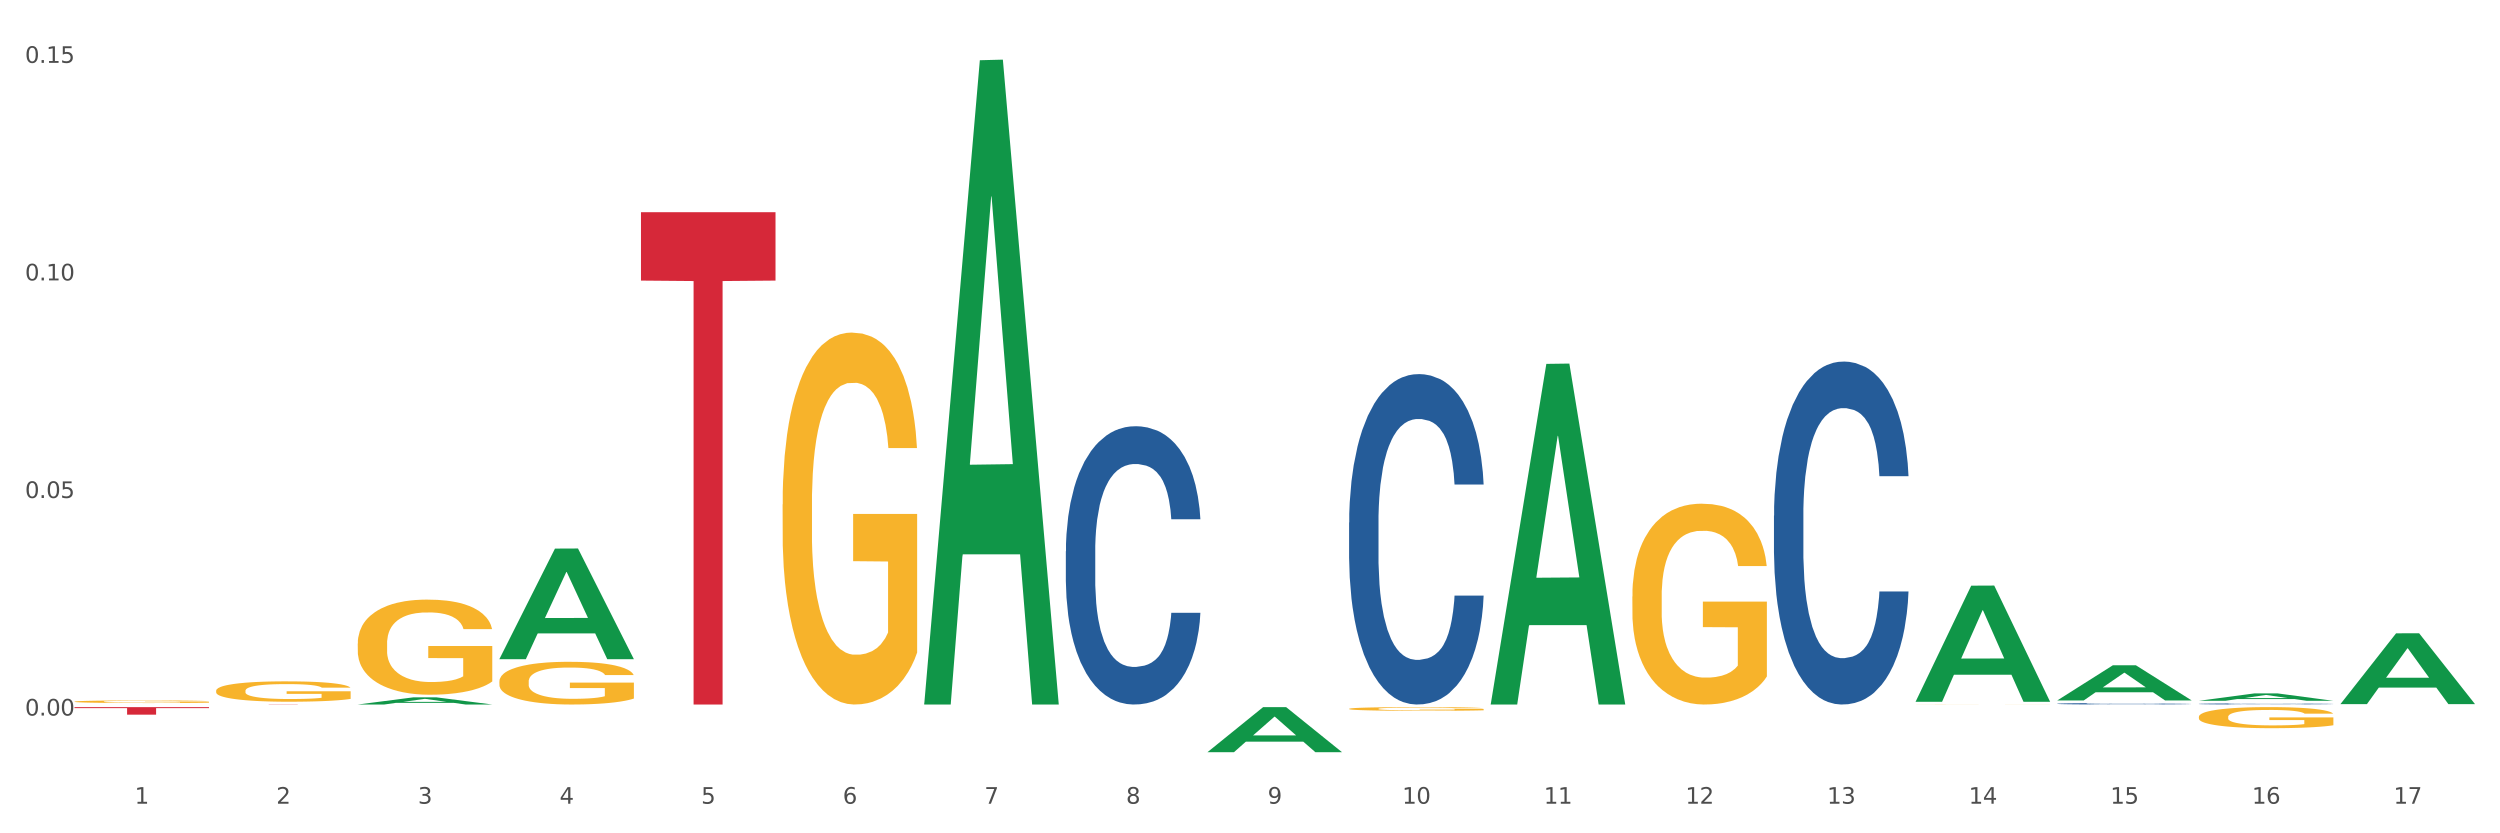
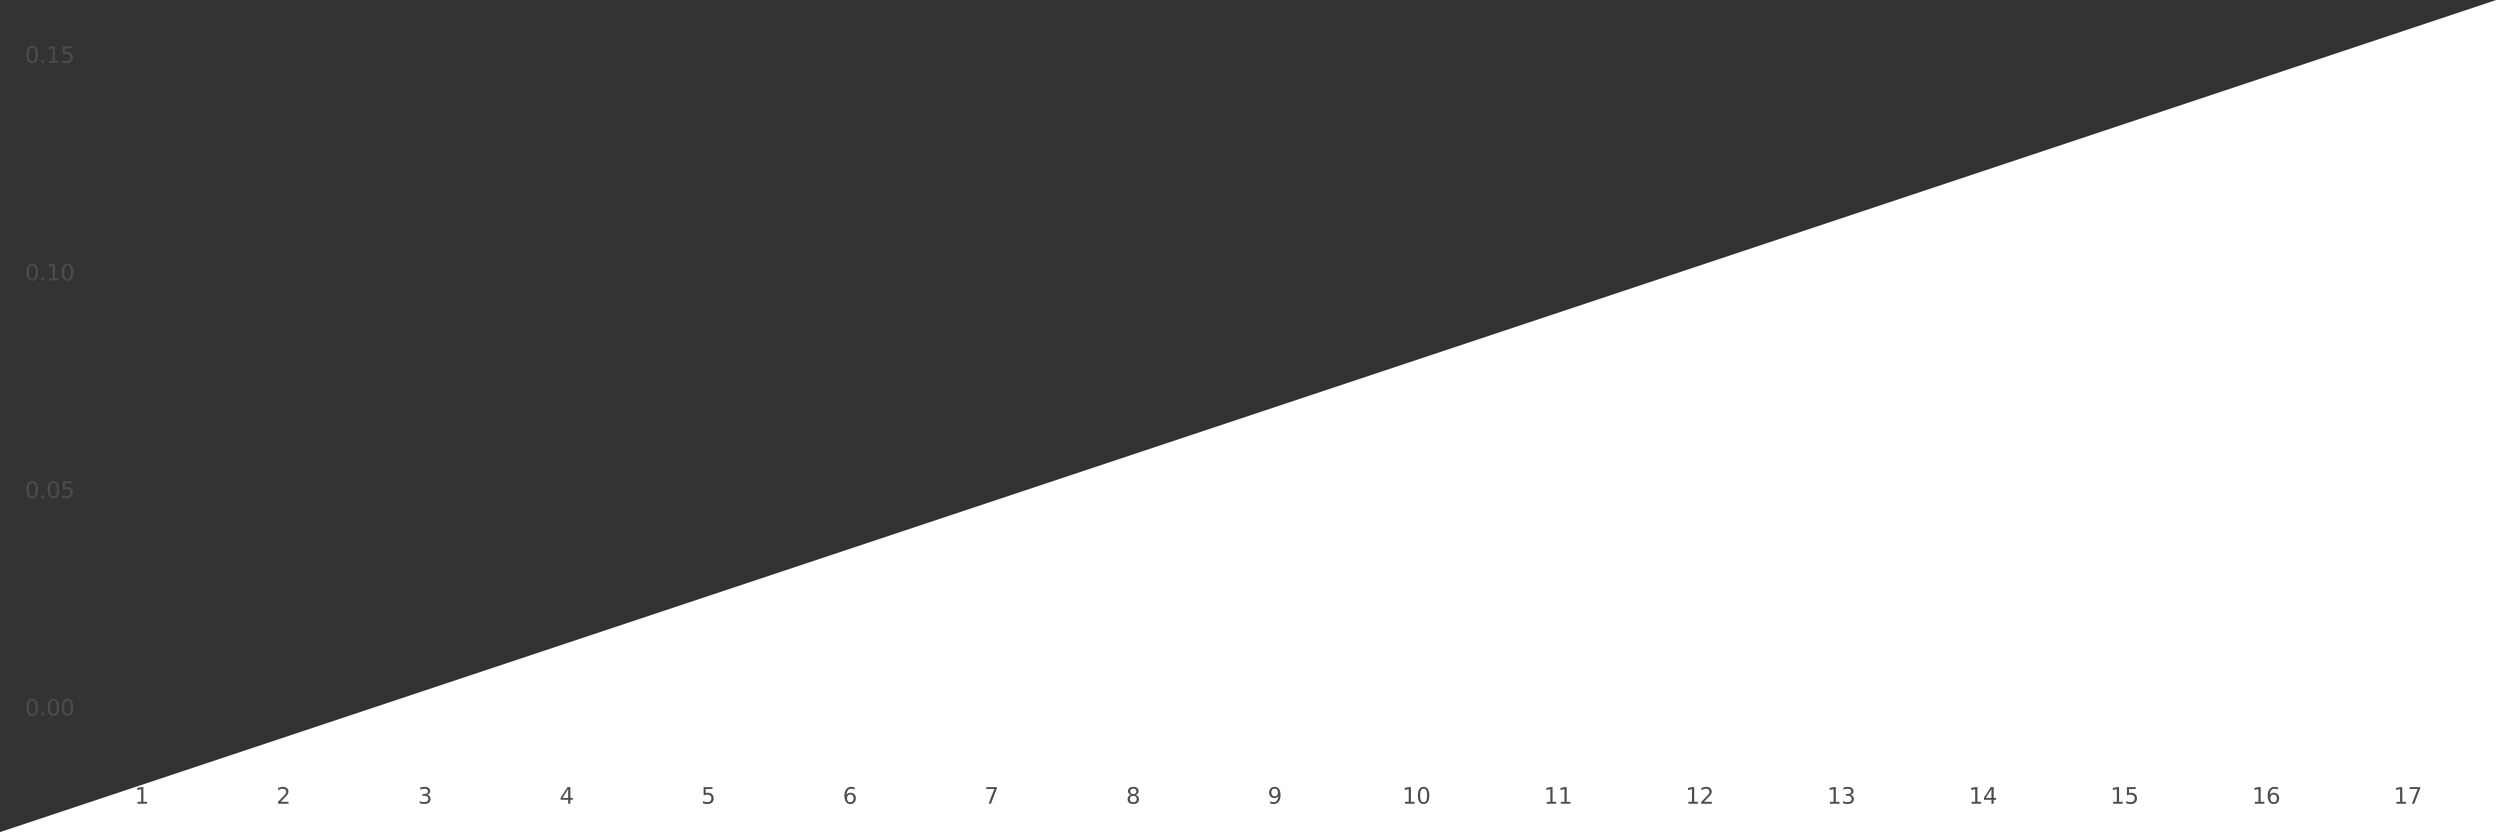
<svg xmlns="http://www.w3.org/2000/svg" xmlns:xlink="http://www.w3.org/1999/xlink" width="1080pt" height="360pt" viewBox="0 0 1080 360" version="1.1">
  <rect x="0" y="0" width="1080" height="360" fill="#333333" stroke="none" />
  <defs>
    <style type="text/css">*{stroke-linejoin: round; stroke-linecap: butt}</style>
  </defs>
  <g id="figure_1">
    <g id="patch_1">
-       <path d="M 0 360  L 1080 360  L 1080 0  L 0 0  z " style="fill: #ffffff; stroke: #ffffff; stroke-linejoin: miter" />
+       <path d="M 0 360  L 1080 360  L 1080 0  z " style="fill: #ffffff; stroke: #ffffff; stroke-linejoin: miter" />
    </g>
    <g id="axes_1">
      <g id="matplotlib.axis_1">
        <g id="xtick_1">
          <g id="text_1">
            <g style="fill: #4d4d4d" transform="translate(58.182 347.204) scale(0.096 -0.096)">
              <defs>
                <path id="DejaVuSans-31" d="M 794 531  L 1825 531  L 1825 4091  L 703 3866  L 703 4441  L 1819 4666  L 2450 4666  L 2450 531  L 3481 531  L 3481 0  L 794 0  L 794 531  z " transform="scale(0.016)" />
              </defs>
              <use xlink:href="#DejaVuSans-31" />
            </g>
          </g>
        </g>
        <g id="xtick_2">
          <g id="text_2">
            <g style="fill: #4d4d4d" transform="translate(119.364 347.204) scale(0.096 -0.096)">
              <defs>
                <path id="DejaVuSans-32" d="M 1228 531  L 3431 531  L 3431 0  L 469 0  L 469 531  Q 828 903 1448 1529  Q 2069 2156 2228 2338  Q 2531 2678 2651 2914  Q 2772 3150 2772 3378  Q 2772 3750 2511 3984  Q 2250 4219 1831 4219  Q 1534 4219 1204 4116  Q 875 4013 500 3803  L 500 4441  Q 881 4594 1212 4672  Q 1544 4750 1819 4750  Q 2544 4750 2975 4387  Q 3406 4025 3406 3419  Q 3406 3131 3298 2873  Q 3191 2616 2906 2266  Q 2828 2175 2409 1742  Q 1991 1309 1228 531  z " transform="scale(0.016)" />
              </defs>
              <use xlink:href="#DejaVuSans-32" />
            </g>
          </g>
        </g>
        <g id="xtick_3">
          <g id="text_3">
            <g style="fill: #4d4d4d" transform="translate(180.545 347.204) scale(0.096 -0.096)">
              <defs>
                <path id="DejaVuSans-33" d="M 2597 2516  Q 3050 2419 3304 2112  Q 3559 1806 3559 1356  Q 3559 666 3084 287  Q 2609 -91 1734 -91  Q 1441 -91 1130 -33  Q 819 25 488 141  L 488 750  Q 750 597 1062 519  Q 1375 441 1716 441  Q 2309 441 2620 675  Q 2931 909 2931 1356  Q 2931 1769 2642 2001  Q 2353 2234 1838 2234  L 1294 2234  L 1294 2753  L 1863 2753  Q 2328 2753 2575 2939  Q 2822 3125 2822 3475  Q 2822 3834 2567 4026  Q 2313 4219 1838 4219  Q 1578 4219 1281 4162  Q 984 4106 628 3988  L 628 4550  Q 988 4650 1302 4700  Q 1616 4750 1894 4750  Q 2613 4750 3031 4423  Q 3450 4097 3450 3541  Q 3450 3153 3228 2886  Q 3006 2619 2597 2516  z " transform="scale(0.016)" />
              </defs>
              <use xlink:href="#DejaVuSans-33" />
            </g>
          </g>
        </g>
        <g id="xtick_4">
          <g id="text_4">
            <g style="fill: #4d4d4d" transform="translate(241.726 347.204) scale(0.096 -0.096)">
              <defs>
                <path id="DejaVuSans-34" d="M 2419 4116  L 825 1625  L 2419 1625  L 2419 4116  z M 2253 4666  L 3047 4666  L 3047 1625  L 3713 1625  L 3713 1100  L 3047 1100  L 3047 0  L 2419 0  L 2419 1100  L 313 1100  L 313 1709  L 2253 4666  z " transform="scale(0.016)" />
              </defs>
              <use xlink:href="#DejaVuSans-34" />
            </g>
          </g>
        </g>
        <g id="xtick_5">
          <g id="text_5">
            <g style="fill: #4d4d4d" transform="translate(302.908 347.204) scale(0.096 -0.096)">
              <defs>
                <path id="DejaVuSans-35" d="M 691 4666  L 3169 4666  L 3169 4134  L 1269 4134  L 1269 2991  Q 1406 3038 1543 3061  Q 1681 3084 1819 3084  Q 2600 3084 3056 2656  Q 3513 2228 3513 1497  Q 3513 744 3044 326  Q 2575 -91 1722 -91  Q 1428 -91 1123 -41  Q 819 9 494 109  L 494 744  Q 775 591 1075 516  Q 1375 441 1709 441  Q 2250 441 2565 725  Q 2881 1009 2881 1497  Q 2881 1984 2565 2268  Q 2250 2553 1709 2553  Q 1456 2553 1204 2497  Q 953 2441 691 2322  L 691 4666  z " transform="scale(0.016)" />
              </defs>
              <use xlink:href="#DejaVuSans-35" />
            </g>
          </g>
        </g>
        <g id="xtick_6">
          <g id="text_6">
            <g style="fill: #4d4d4d" transform="translate(364.089 347.204) scale(0.096 -0.096)">
              <defs>
                <path id="DejaVuSans-36" d="M 2113 2584  Q 1688 2584 1439 2293  Q 1191 2003 1191 1497  Q 1191 994 1439 701  Q 1688 409 2113 409  Q 2538 409 2786 701  Q 3034 994 3034 1497  Q 3034 2003 2786 2293  Q 2538 2584 2113 2584  z M 3366 4563  L 3366 3988  Q 3128 4100 2886 4159  Q 2644 4219 2406 4219  Q 1781 4219 1451 3797  Q 1122 3375 1075 2522  Q 1259 2794 1537 2939  Q 1816 3084 2150 3084  Q 2853 3084 3261 2657  Q 3669 2231 3669 1497  Q 3669 778 3244 343  Q 2819 -91 2113 -91  Q 1303 -91 875 529  Q 447 1150 447 2328  Q 447 3434 972 4092  Q 1497 4750 2381 4750  Q 2619 4750 2861 4703  Q 3103 4656 3366 4563  z " transform="scale(0.016)" />
              </defs>
              <use xlink:href="#DejaVuSans-36" />
            </g>
          </g>
        </g>
        <g id="xtick_7">
          <g id="text_7">
            <g style="fill: #4d4d4d" transform="translate(425.271 347.204) scale(0.096 -0.096)">
              <defs>
                <path id="DejaVuSans-37" d="M 525 4666  L 3525 4666  L 3525 4397  L 1831 0  L 1172 0  L 2766 4134  L 525 4134  L 525 4666  z " transform="scale(0.016)" />
              </defs>
              <use xlink:href="#DejaVuSans-37" />
            </g>
          </g>
        </g>
        <g id="xtick_8">
          <g id="text_8">
            <g style="fill: #4d4d4d" transform="translate(486.452 347.204) scale(0.096 -0.096)">
              <defs>
                <path id="DejaVuSans-38" d="M 2034 2216  Q 1584 2216 1326 1975  Q 1069 1734 1069 1313  Q 1069 891 1326 650  Q 1584 409 2034 409  Q 2484 409 2743 651  Q 3003 894 3003 1313  Q 3003 1734 2745 1975  Q 2488 2216 2034 2216  z M 1403 2484  Q 997 2584 770 2862  Q 544 3141 544 3541  Q 544 4100 942 4425  Q 1341 4750 2034 4750  Q 2731 4750 3128 4425  Q 3525 4100 3525 3541  Q 3525 3141 3298 2862  Q 3072 2584 2669 2484  Q 3125 2378 3379 2068  Q 3634 1759 3634 1313  Q 3634 634 3220 271  Q 2806 -91 2034 -91  Q 1263 -91 848 271  Q 434 634 434 1313  Q 434 1759 690 2068  Q 947 2378 1403 2484  z M 1172 3481  Q 1172 3119 1398 2916  Q 1625 2713 2034 2713  Q 2441 2713 2670 2916  Q 2900 3119 2900 3481  Q 2900 3844 2670 4047  Q 2441 4250 2034 4250  Q 1625 4250 1398 4047  Q 1172 3844 1172 3481  z " transform="scale(0.016)" />
              </defs>
              <use xlink:href="#DejaVuSans-38" />
            </g>
          </g>
        </g>
        <g id="xtick_9">
          <g id="text_9">
            <g style="fill: #4d4d4d" transform="translate(547.634 347.204) scale(0.096 -0.096)">
              <defs>
                <path id="DejaVuSans-39" d="M 703 97  L 703 672  Q 941 559 1184 500  Q 1428 441 1663 441  Q 2288 441 2617 861  Q 2947 1281 2994 2138  Q 2813 1869 2534 1725  Q 2256 1581 1919 1581  Q 1219 1581 811 2004  Q 403 2428 403 3163  Q 403 3881 828 4315  Q 1253 4750 1959 4750  Q 2769 4750 3195 4129  Q 3622 3509 3622 2328  Q 3622 1225 3098 567  Q 2575 -91 1691 -91  Q 1453 -91 1209 -44  Q 966 3 703 97  z M 1959 2075  Q 2384 2075 2632 2365  Q 2881 2656 2881 3163  Q 2881 3666 2632 3958  Q 2384 4250 1959 4250  Q 1534 4250 1286 3958  Q 1038 3666 1038 3163  Q 1038 2656 1286 2365  Q 1534 2075 1959 2075  z " transform="scale(0.016)" />
              </defs>
              <use xlink:href="#DejaVuSans-39" />
            </g>
          </g>
        </g>
        <g id="xtick_10">
          <g id="text_10">
            <g style="fill: #4d4d4d" transform="translate(605.761 347.204) scale(0.096 -0.096)">
              <defs>
                <path id="DejaVuSans-30" d="M 2034 4250  Q 1547 4250 1301 3770  Q 1056 3291 1056 2328  Q 1056 1369 1301 889  Q 1547 409 2034 409  Q 2525 409 2770 889  Q 3016 1369 3016 2328  Q 3016 3291 2770 3770  Q 2525 4250 2034 4250  z M 2034 4750  Q 2819 4750 3233 4129  Q 3647 3509 3647 2328  Q 3647 1150 3233 529  Q 2819 -91 2034 -91  Q 1250 -91 836 529  Q 422 1150 422 2328  Q 422 3509 836 4129  Q 1250 4750 2034 4750  z " transform="scale(0.016)" />
              </defs>
              <use xlink:href="#DejaVuSans-31" />
              <use xlink:href="#DejaVuSans-30" transform="translate(63.623 0)" />
            </g>
          </g>
        </g>
        <g id="xtick_11">
          <g id="text_11">
            <g style="fill: #4d4d4d" transform="translate(666.942 347.204) scale(0.096 -0.096)">
              <use xlink:href="#DejaVuSans-31" />
              <use xlink:href="#DejaVuSans-31" transform="translate(63.623 0)" />
            </g>
          </g>
        </g>
        <g id="xtick_12">
          <g id="text_12">
            <g style="fill: #4d4d4d" transform="translate(728.124 347.204) scale(0.096 -0.096)">
              <use xlink:href="#DejaVuSans-31" />
              <use xlink:href="#DejaVuSans-32" transform="translate(63.623 0)" />
            </g>
          </g>
        </g>
        <g id="xtick_13">
          <g id="text_13">
            <g style="fill: #4d4d4d" transform="translate(789.305 347.204) scale(0.096 -0.096)">
              <use xlink:href="#DejaVuSans-31" />
              <use xlink:href="#DejaVuSans-33" transform="translate(63.623 0)" />
            </g>
          </g>
        </g>
        <g id="xtick_14">
          <g id="text_14">
            <g style="fill: #4d4d4d" transform="translate(850.487 347.204) scale(0.096 -0.096)">
              <use xlink:href="#DejaVuSans-31" />
              <use xlink:href="#DejaVuSans-34" transform="translate(63.623 0)" />
            </g>
          </g>
        </g>
        <g id="xtick_15">
          <g id="text_15">
            <g style="fill: #4d4d4d" transform="translate(911.668 347.204) scale(0.096 -0.096)">
              <use xlink:href="#DejaVuSans-31" />
              <use xlink:href="#DejaVuSans-35" transform="translate(63.623 0)" />
            </g>
          </g>
        </g>
        <g id="xtick_16">
          <g id="text_16">
            <g style="fill: #4d4d4d" transform="translate(972.849 347.204) scale(0.096 -0.096)">
              <use xlink:href="#DejaVuSans-31" />
              <use xlink:href="#DejaVuSans-36" transform="translate(63.623 0)" />
            </g>
          </g>
        </g>
        <g id="xtick_17">
          <g id="text_17">
            <g style="fill: #4d4d4d" transform="translate(1034.031 347.204) scale(0.096 -0.096)">
              <use xlink:href="#DejaVuSans-31" />
              <use xlink:href="#DejaVuSans-37" transform="translate(63.623 0)" />
            </g>
          </g>
        </g>
        <g id="xtick_18" />
        <g id="xtick_19" />
        <g id="xtick_20" />
        <g id="xtick_21" />
        <g id="xtick_22" />
        <g id="xtick_23" />
        <g id="xtick_24" />
        <g id="xtick_25" />
        <g id="xtick_26" />
        <g id="xtick_27" />
        <g id="xtick_28" />
        <g id="xtick_29" />
        <g id="xtick_30" />
        <g id="xtick_31" />
        <g id="xtick_32" />
        <g id="xtick_33" />
      </g>
      <g id="matplotlib.axis_2">
        <g id="ytick_1">
          <g id="text_18">
            <g style="fill: #4d4d4d" transform="translate(10.8 309.118) scale(0.096 -0.096)">
              <defs>
                <path id="DejaVuSans-2e" d="M 684 794  L 1344 794  L 1344 0  L 684 0  L 684 794  z " transform="scale(0.016)" />
              </defs>
              <use xlink:href="#DejaVuSans-30" />
              <use xlink:href="#DejaVuSans-2e" transform="translate(63.623 0)" />
              <use xlink:href="#DejaVuSans-30" transform="translate(95.41 0)" />
              <use xlink:href="#DejaVuSans-30" transform="translate(159.033 0)" />
            </g>
          </g>
        </g>
        <g id="ytick_2">
          <g id="text_19">
            <g style="fill: #4d4d4d" transform="translate(10.8 215.132) scale(0.096 -0.096)">
              <use xlink:href="#DejaVuSans-30" />
              <use xlink:href="#DejaVuSans-2e" transform="translate(63.623 0)" />
              <use xlink:href="#DejaVuSans-30" transform="translate(95.41 0)" />
              <use xlink:href="#DejaVuSans-35" transform="translate(159.033 0)" />
            </g>
          </g>
        </g>
        <g id="ytick_3">
          <g id="text_20">
            <g style="fill: #4d4d4d" transform="translate(10.8 121.146) scale(0.096 -0.096)">
              <use xlink:href="#DejaVuSans-30" />
              <use xlink:href="#DejaVuSans-2e" transform="translate(63.623 0)" />
              <use xlink:href="#DejaVuSans-31" transform="translate(95.41 0)" />
              <use xlink:href="#DejaVuSans-30" transform="translate(159.033 0)" />
            </g>
          </g>
        </g>
        <g id="ytick_4">
          <g id="text_21">
            <g style="fill: #4d4d4d" transform="translate(10.8 27.159) scale(0.096 -0.096)">
              <use xlink:href="#DejaVuSans-30" />
              <use xlink:href="#DejaVuSans-2e" transform="translate(63.623 0)" />
              <use xlink:href="#DejaVuSans-31" transform="translate(95.41 0)" />
              <use xlink:href="#DejaVuSans-35" transform="translate(159.033 0)" />
            </g>
          </g>
        </g>
        <g id="ytick_5" />
        <g id="ytick_6" />
        <g id="ytick_7" />
      </g>
      <g id="PolyCollection_1">
        <path d="M 154.538 304.346  L 154.598 304.343  L 178.566 301.251  L 188.512 301.248  L 212.66 304.352  L 201.156 304.352  L 195.943 303.629  L 171.196 303.629  L 171.016 303.641  L 165.983 304.352  L 154.538 304.352  L 154.538 304.346  L 174.311 303.198  L 192.827 303.195  L 183.659 301.909  L 183.539 301.904  L 183.419 301.912  L 174.251 303.195  L 174.311 303.198  L 154.538 304.346  z " clip-path="url(#pb180755aeb)" style="fill: #109648" />
        <path d="M 215.719 284.688  L 215.779 284.643  L 239.747 236.991  L 249.694 236.946  L 273.842 284.778  L 262.337 284.778  L 257.124 273.639  L 232.377 273.639  L 232.197 273.819  L 227.164 284.778  L 215.719 284.778  L 215.719 284.688  L 235.493 266.992  L 254.008 266.948  L 244.84 247.141  L 244.72 247.052  L 244.601 247.186  L 235.433 266.948  L 235.493 266.992  L 215.719 284.688  z " clip-path="url(#pb180755aeb)" style="fill: #109648" />
        <path d="M 399.263 303.829  L 399.323 303.567  L 423.291 26.021  L 433.238 25.759  L 457.386 304.352  L 445.881 304.352  L 440.668 239.478  L 415.921 239.478  L 415.741 240.524  L 410.708 304.352  L 399.263 304.352  L 399.263 303.829  L 419.037 200.763  L 437.552 200.501  L 428.385 85.14  L 428.265 84.617  L 428.145 85.402  L 418.977 200.501  L 419.037 200.763  L 399.263 303.829  z " clip-path="url(#pb180755aeb)" style="fill: #109648" />
-         <path d="M 521.626 324.913  L 521.686 324.895  L 545.654 305.489  L 555.601 305.471  L 579.749 324.95  L 568.244 324.95  L 563.031 320.414  L 538.284 320.414  L 538.104 320.487  L 533.071 324.95  L 521.626 324.95  L 521.626 324.913  L 541.4 317.707  L 559.915 317.688  L 550.747 309.623  L 550.628 309.586  L 550.508 309.641  L 541.34 317.688  L 541.4 317.707  L 521.626 324.913  z " clip-path="url(#pb180755aeb)" style="fill: #109648" />
-         <path d="M 643.989 304.075  L 644.049 303.937  L 668.017 157.197  L 677.964 157.059  L 702.112 304.352  L 690.607 304.352  L 685.394 270.053  L 660.647 270.053  L 660.467 270.606  L 655.434 304.352  L 643.989 304.352  L 643.989 304.075  L 663.763 249.584  L 682.278 249.446  L 673.11 188.454  L 672.99 188.177  L 672.871 188.592  L 663.703 249.446  L 663.763 249.584  L 643.989 304.075  z " clip-path="url(#pb180755aeb)" style="fill: #109648" />
        <path d="M 827.533 303.079  L 827.593 303.032  L 851.561 253.007  L 861.508 252.96  L 885.656 303.174  L 874.151 303.174  L 868.938 291.481  L 844.191 291.481  L 844.011 291.669  L 838.978 303.174  L 827.533 303.174  L 827.533 303.079  L 847.307 284.503  L 865.822 284.456  L 856.654 263.663  L 856.535 263.569  L 856.415 263.71  L 847.247 284.456  L 847.307 284.503  L 827.533 303.079  z " clip-path="url(#pb180755aeb)" style="fill: #109648" />
        <path d="M 888.715 302.584  L 888.775 302.57  L 912.743 287.407  L 922.689 287.392  L 946.837 302.613  L 935.333 302.613  L 930.12 299.068  L 905.373 299.068  L 905.193 299.126  L 900.16 302.613  L 888.715 302.613  L 888.715 302.584  L 908.488 296.953  L 927.004 296.939  L 917.836 290.636  L 917.716 290.608  L 917.596 290.651  L 908.428 296.939  L 908.488 296.953  L 888.715 302.584  z " clip-path="url(#pb180755aeb)" style="fill: #109648" />
        <path d="M 1011.078 304.122  L 1011.138 304.093  L 1035.106 273.592  L 1045.052 273.564  L 1069.2 304.179  L 1057.695 304.179  L 1052.482 297.05  L 1027.735 297.05  L 1027.556 297.165  L 1022.522 304.179  L 1011.078 304.179  L 1011.078 304.122  L 1030.851 292.795  L 1049.366 292.767  L 1040.199 280.089  L 1040.079 280.032  L 1039.959 280.118  L 1030.791 292.767  L 1030.851 292.795  L 1011.078 304.122  z " clip-path="url(#pb180755aeb)" style="fill: #109648" />
        <path d="M 93.356 298.413  L 93.425 298.405  L 93.425 298.116  L 93.562 297.866  L 94.248 297.263  L 95.278 296.765  L 96.033 296.499  L 96.787 296.282  L 97.68 296.065  L 98.778 295.84  L 100.768 295.51  L 102.003 295.341  L 103.512 295.164  L 106.257 294.907  L 108.247 294.762  L 110.306 294.641  L 113.668 294.497  L 115.864 294.432  L 118.197 294.384  L 121.011 294.352  L 123.138 294.344  L 127.804 294.368  L 131.784 294.44  L 133.706 294.497  L 136.176 294.593  L 137.48 294.657  L 139.607 294.786  L 141.803 294.955  L 143.313 295.1  L 145.577 295.373  L 147.293 295.647  L 148.871 295.984  L 149.695 296.218  L 150.312 296.435  L 150.861 296.684  L 151.41 297.078  L 139.058 297.078  L 138.578 296.797  L 137.823 296.531  L 136.725 296.274  L 135.764 296.113  L 134.118 295.912  L 132.608 295.783  L 131.03 295.687  L 129.108 295.606  L 127.599 295.566  L 125.471 295.534  L 121.285 295.542  L 118.472 295.606  L 116.55 295.687  L 115.315 295.759  L 114.217 295.84  L 112.982 295.952  L 111.541 296.121  L 110.512 296.274  L 109.482 296.467  L 108.659 296.66  L 107.904 296.885  L 107.287 297.126  L 106.806 297.376  L 106.394 297.681  L 106.051 298.188  L 106.051 299.29  L 106.189 299.539  L 106.532 299.869  L 106.943 300.118  L 107.63 300.416  L 108.247 300.617  L 109.414 300.906  L 110.718 301.148  L 111.747 301.3  L 112.776 301.429  L 114.56 301.606  L 116.55 301.751  L 118.266 301.839  L 120.599 301.92  L 122.177 301.952  L 123.55 301.968  L 126.912 301.968  L 129.314 301.944  L 131.99 301.887  L 134.049 301.815  L 135.764 301.727  L 137.686 301.582  L 138.921 301.445  L 138.921 299.764  L 123.824 299.756  L 123.824 298.638  L 151.479 298.638  L 151.479 301.92  L 150.312 302.088  L 149.008 302.241  L 147.636 302.378  L 145.577 302.547  L 143.107 302.708  L 140.911 302.82  L 138.578 302.917  L 135.833 303.005  L 132.265 303.086  L 130.069 303.118  L 127.324 303.142  L 124.099 303.15  L 121.285 303.134  L 118.54 303.094  L 115.658 303.021  L 112.845 302.917  L 110.718 302.812  L 108.59 302.684  L 106.326 302.515  L 104.542 302.354  L 103.169 302.209  L 101.66 302.024  L 100.013 301.783  L 98.778 301.566  L 97.68 301.341  L 96.513 301.051  L 95.69 300.802  L 94.866 300.488  L 94.386 300.255  L 93.837 299.893  L 93.425 299.386  L 93.356 298.413  z " clip-path="url(#pb180755aeb)" style="fill: #f7b32b" />
        <path d="M 154.538 278.021  L 154.606 277.984  L 154.606 276.633  L 154.744 275.469  L 155.43 272.654  L 156.459 270.327  L 157.214 269.088  L 157.969 268.075  L 158.861 267.062  L 159.959 266.011  L 161.949 264.472  L 163.184 263.683  L 164.694 262.858  L 167.439 261.657  L 169.429 260.981  L 171.487 260.418  L 174.85 259.742  L 177.046 259.442  L 179.379 259.217  L 182.192 259.067  L 184.32 259.029  L 188.986 259.142  L 192.966 259.48  L 194.887 259.742  L 197.358 260.193  L 198.661 260.493  L 200.789 261.094  L 202.985 261.882  L 204.494 262.557  L 206.759 263.834  L 208.474 265.11  L 210.053 266.686  L 210.876 267.775  L 211.494 268.788  L 212.043 269.952  L 212.592 271.791  L 200.24 271.791  L 199.759 270.477  L 199.005 269.238  L 197.907 268.037  L 196.946 267.287  L 195.299 266.348  L 193.789 265.748  L 192.211 265.297  L 190.29 264.922  L 188.78 264.734  L 186.653 264.584  L 182.467 264.622  L 179.653 264.922  L 177.732 265.297  L 176.497 265.635  L 175.399 266.011  L 174.164 266.536  L 172.723 267.324  L 171.693 268.037  L 170.664 268.938  L 169.84 269.839  L 169.086 270.89  L 168.468 272.016  L 167.988 273.18  L 167.576 274.606  L 167.233 276.97  L 167.233 282.113  L 167.37 283.276  L 167.713 284.815  L 168.125 285.979  L 168.811 287.367  L 169.429 288.306  L 170.595 289.657  L 171.899 290.783  L 172.928 291.496  L 173.958 292.097  L 175.742 292.922  L 177.732 293.598  L 179.447 294.011  L 181.781 294.386  L 183.359 294.536  L 184.731 294.611  L 188.094 294.611  L 190.495 294.499  L 193.172 294.236  L 195.23 293.898  L 196.946 293.485  L 198.867 292.81  L 200.102 292.172  L 200.102 284.327  L 185.006 284.29  L 185.006 279.072  L 212.66 279.072  L 212.66 294.386  L 211.494 295.174  L 210.19 295.888  L 208.817 296.526  L 206.759 297.314  L 204.288 298.065  L 202.092 298.59  L 199.759 299.04  L 197.014 299.453  L 193.446 299.829  L 191.25 299.979  L 188.505 300.091  L 185.28 300.129  L 182.467 300.054  L 179.722 299.866  L 176.84 299.528  L 174.026 299.04  L 171.899 298.552  L 169.772 297.952  L 167.507 297.164  L 165.723 296.413  L 164.351 295.737  L 162.841 294.874  L 161.194 293.748  L 159.959 292.735  L 158.861 291.684  L 157.694 290.333  L 156.871 289.169  L 156.048 287.705  L 155.567 286.617  L 155.018 284.928  L 154.606 282.563  L 154.538 278.021  z " clip-path="url(#pb180755aeb)" style="fill: #f7b32b" />
        <path d="M 949.896 302.745  L 949.956 302.742  L 973.924 299.547  L 983.871 299.544  L 1008.019 302.751  L 996.514 302.751  L 991.301 302.004  L 966.554 302.004  L 966.374 302.016  L 961.341 302.751  L 949.896 302.751  L 949.896 302.745  L 969.67 301.558  L 988.185 301.555  L 979.017 300.227  L 978.897 300.221  L 978.778 300.23  L 969.61 301.555  L 969.67 301.558  L 949.896 302.745  z " clip-path="url(#pb180755aeb)" style="fill: #109648" />
        <path d="M 338.082 217.919  L 338.151 217.772  L 338.151 212.489  L 338.288 207.94  L 338.974 196.934  L 340.003 187.836  L 340.758 182.993  L 341.513 179.031  L 342.405 175.069  L 343.503 170.96  L 345.493 164.943  L 346.728 161.861  L 348.238 158.633  L 350.983 153.937  L 352.973 151.296  L 355.032 149.095  L 358.394 146.453  L 360.59 145.279  L 362.923 144.399  L 365.737 143.812  L 367.864 143.665  L 372.53 144.105  L 376.51 145.426  L 378.431 146.453  L 380.902 148.214  L 382.206 149.388  L 384.333 151.736  L 386.529 154.818  L 388.038 157.459  L 390.303 162.448  L 392.019 167.438  L 393.597 173.601  L 394.42 177.857  L 395.038 181.819  L 395.587 186.368  L 396.136 193.559  L 383.784 193.559  L 383.304 188.423  L 382.549 183.58  L 381.451 178.884  L 380.49 175.949  L 378.843 172.28  L 377.334 169.933  L 375.755 168.172  L 373.834 166.704  L 372.324 165.97  L 370.197 165.383  L 366.011 165.53  L 363.198 166.704  L 361.276 168.172  L 360.041 169.492  L 358.943 170.96  L 357.708 173.014  L 356.267 176.096  L 355.237 178.884  L 354.208 182.406  L 353.385 185.928  L 352.63 190.037  L 352.012 194.439  L 351.532 198.988  L 351.12 204.565  L 350.777 213.81  L 350.777 233.914  L 350.914 238.463  L 351.257 244.48  L 351.669 249.029  L 352.355 254.458  L 352.973 258.127  L 354.139 263.41  L 355.443 267.812  L 356.473 270.6  L 357.502 272.948  L 359.286 276.177  L 361.276 278.818  L 362.992 280.432  L 365.325 281.9  L 366.903 282.487  L 368.276 282.78  L 371.638 282.78  L 374.04 282.34  L 376.716 281.313  L 378.775 279.992  L 380.49 278.378  L 382.412 275.737  L 383.647 273.242  L 383.647 242.572  L 368.55 242.425  L 368.55 222.027  L 396.204 222.027  L 396.204 281.9  L 395.038 284.982  L 393.734 287.77  L 392.362 290.264  L 390.303 293.346  L 387.833 296.281  L 385.637 298.335  L 383.304 300.096  L 380.559 301.711  L 376.99 303.178  L 374.795 303.765  L 372.05 304.205  L 368.824 304.352  L 366.011 304.059  L 363.266 303.325  L 360.384 302.004  L 357.571 300.096  L 355.443 298.189  L 353.316 295.841  L 351.052 292.759  L 349.267 289.824  L 347.895 287.183  L 346.385 283.808  L 344.738 279.405  L 343.503 275.443  L 342.405 271.334  L 341.239 266.051  L 340.415 261.502  L 339.592 255.779  L 339.111 251.523  L 338.562 244.92  L 338.151 235.675  L 338.082 217.919  z " clip-path="url(#pb180755aeb)" style="fill: #f7b32b" />
        <path d="M 215.719 294.425  L 215.788 294.408  L 215.788 293.801  L 215.925 293.279  L 216.611 292.015  L 217.641 290.97  L 218.395 290.413  L 219.15 289.958  L 220.042 289.503  L 221.14 289.031  L 223.13 288.34  L 224.366 287.986  L 225.875 287.616  L 228.62 287.076  L 230.61 286.773  L 232.669 286.52  L 236.031 286.217  L 238.227 286.082  L 240.56 285.981  L 243.374 285.913  L 245.501 285.896  L 250.167 285.947  L 254.147 286.099  L 256.069 286.217  L 258.539 286.419  L 259.843 286.554  L 261.97 286.823  L 264.166 287.177  L 265.676 287.481  L 267.94 288.054  L 269.656 288.627  L 271.234 289.335  L 272.057 289.823  L 272.675 290.279  L 273.224 290.801  L 273.773 291.627  L 261.421 291.627  L 260.941 291.037  L 260.186 290.481  L 259.088 289.941  L 258.127 289.604  L 256.48 289.183  L 254.971 288.913  L 253.392 288.711  L 251.471 288.543  L 249.961 288.458  L 247.834 288.391  L 243.648 288.408  L 240.835 288.543  L 238.913 288.711  L 237.678 288.863  L 236.58 289.031  L 235.345 289.267  L 233.904 289.621  L 232.875 289.941  L 231.845 290.346  L 231.022 290.75  L 230.267 291.222  L 229.649 291.728  L 229.169 292.251  L 228.757 292.891  L 228.414 293.953  L 228.414 296.262  L 228.551 296.784  L 228.895 297.475  L 229.306 297.998  L 229.993 298.622  L 230.61 299.043  L 231.777 299.65  L 233.08 300.155  L 234.11 300.476  L 235.139 300.745  L 236.923 301.116  L 238.913 301.419  L 240.629 301.605  L 242.962 301.773  L 244.54 301.841  L 245.913 301.874  L 249.275 301.874  L 251.677 301.824  L 254.353 301.706  L 256.412 301.554  L 258.127 301.369  L 260.049 301.065  L 261.284 300.779  L 261.284 297.256  L 246.187 297.239  L 246.187 294.897  L 273.842 294.897  L 273.842 301.773  L 272.675 302.127  L 271.371 302.447  L 269.999 302.734  L 267.94 303.088  L 265.47 303.425  L 263.274 303.661  L 260.941 303.863  L 258.196 304.049  L 254.628 304.217  L 252.432 304.285  L 249.687 304.335  L 246.462 304.352  L 243.648 304.318  L 240.903 304.234  L 238.021 304.082  L 235.208 303.863  L 233.08 303.644  L 230.953 303.374  L 228.689 303.021  L 226.905 302.683  L 225.532 302.38  L 224.022 301.992  L 222.376 301.487  L 221.14 301.032  L 220.042 300.56  L 218.876 299.953  L 218.052 299.431  L 217.229 298.773  L 216.749 298.284  L 216.2 297.526  L 215.788 296.464  L 215.719 294.425  z " clip-path="url(#pb180755aeb)" style="fill: #f7b32b" />
        <path d="M 32.175 303.107  L 32.244 303.106  L 32.244 303.069  L 32.381 303.037  L 33.067 302.96  L 34.096 302.896  L 34.851 302.862  L 35.606 302.835  L 36.498 302.807  L 37.596 302.778  L 39.586 302.736  L 40.821 302.714  L 42.331 302.692  L 45.076 302.659  L 47.066 302.641  L 49.124 302.625  L 52.487 302.607  L 54.683 302.598  L 57.016 302.592  L 59.829 302.588  L 61.957 302.587  L 66.623 302.59  L 70.603 302.599  L 72.524 302.607  L 74.995 302.619  L 76.299 302.627  L 78.426 302.644  L 80.622 302.665  L 82.131 302.684  L 84.396 302.719  L 86.111 302.753  L 87.69 302.797  L 88.513 302.826  L 89.131 302.854  L 89.68 302.886  L 90.229 302.936  L 77.877 302.936  L 77.397 302.9  L 76.642 302.866  L 75.544 302.834  L 74.583 302.813  L 72.936 302.787  L 71.426 302.771  L 69.848 302.759  L 67.927 302.748  L 66.417 302.743  L 64.29 302.739  L 60.104 302.74  L 57.29 302.748  L 55.369 302.759  L 54.134 302.768  L 53.036 302.778  L 51.801 302.793  L 50.36 302.814  L 49.33 302.834  L 48.301 302.858  L 47.478 302.883  L 46.723 302.912  L 46.105 302.942  L 45.625 302.974  L 45.213 303.013  L 44.87 303.078  L 44.87 303.219  L 45.007 303.251  L 45.35 303.293  L 45.762 303.325  L 46.448 303.363  L 47.066 303.388  L 48.232 303.425  L 49.536 303.456  L 50.566 303.476  L 51.595 303.492  L 53.379 303.515  L 55.369 303.533  L 57.085 303.544  L 59.418 303.555  L 60.996 303.559  L 62.368 303.561  L 65.731 303.561  L 68.133 303.558  L 70.809 303.55  L 72.868 303.541  L 74.583 303.53  L 76.504 303.511  L 77.74 303.494  L 77.74 303.279  L 62.643 303.278  L 62.643 303.136  L 90.297 303.136  L 90.297 303.555  L 89.131 303.576  L 87.827 303.596  L 86.455 303.613  L 84.396 303.635  L 81.926 303.655  L 79.73 303.67  L 77.397 303.682  L 74.652 303.693  L 71.083 303.704  L 68.887 303.708  L 66.143 303.711  L 62.917 303.712  L 60.104 303.71  L 57.359 303.705  L 54.477 303.695  L 51.663 303.682  L 49.536 303.669  L 47.409 303.652  L 45.144 303.631  L 43.36 303.61  L 41.988 303.592  L 40.478 303.568  L 38.831 303.537  L 37.596 303.509  L 36.498 303.481  L 35.332 303.444  L 34.508 303.412  L 33.685 303.372  L 33.204 303.342  L 32.655 303.296  L 32.244 303.231  L 32.175 303.107  z " clip-path="url(#pb180755aeb)" style="fill: #f7b32b" />
        <path d="M 705.171 257.683  L 705.239 257.604  L 705.239 254.751  L 705.376 252.295  L 706.063 246.352  L 707.092 241.44  L 707.847 238.825  L 708.602 236.686  L 709.494 234.546  L 710.592 232.328  L 712.582 229.079  L 713.817 227.415  L 715.327 225.672  L 718.071 223.137  L 720.061 221.71  L 722.12 220.522  L 725.483 219.096  L 727.678 218.462  L 730.012 217.986  L 732.825 217.669  L 734.952 217.59  L 739.619 217.828  L 743.599 218.541  L 745.52 219.096  L 747.99 220.047  L 749.294 220.68  L 751.421 221.948  L 753.617 223.612  L 755.127 225.038  L 757.391 227.732  L 759.107 230.426  L 760.685 233.754  L 761.509 236.052  L 762.126 238.191  L 762.675 240.647  L 763.224 244.53  L 750.872 244.53  L 750.392 241.757  L 749.637 239.142  L 748.539 236.607  L 747.579 235.022  L 745.932 233.041  L 744.422 231.773  L 742.844 230.822  L 740.922 230.03  L 739.413 229.634  L 737.285 229.317  L 733.099 229.396  L 730.286 230.03  L 728.365 230.822  L 727.129 231.536  L 726.031 232.328  L 724.796 233.437  L 723.355 235.101  L 722.326 236.607  L 721.297 238.508  L 720.473 240.41  L 719.718 242.628  L 719.101 245.005  L 718.62 247.462  L 718.209 250.473  L 717.866 255.464  L 717.866 266.319  L 718.003 268.776  L 718.346 272.024  L 718.758 274.481  L 719.444 277.412  L 720.061 279.393  L 721.228 282.246  L 722.532 284.623  L 723.561 286.128  L 724.59 287.396  L 726.375 289.139  L 728.365 290.565  L 730.08 291.437  L 732.413 292.229  L 733.992 292.546  L 735.364 292.705  L 738.726 292.705  L 741.128 292.467  L 743.804 291.912  L 745.863 291.199  L 747.579 290.328  L 749.5 288.901  L 750.735 287.554  L 750.735 270.994  L 735.638 270.915  L 735.638 259.901  L 763.293 259.901  L 763.293 292.229  L 762.126 293.893  L 760.823 295.399  L 759.45 296.746  L 757.391 298.409  L 754.921 299.994  L 752.725 301.103  L 750.392 302.054  L 747.647 302.926  L 744.079 303.718  L 741.883 304.035  L 739.138 304.273  L 735.913 304.352  L 733.099 304.194  L 730.355 303.797  L 727.473 303.084  L 724.659 302.054  L 722.532 301.024  L 720.405 299.756  L 718.14 298.093  L 716.356 296.508  L 714.983 295.082  L 713.474 293.259  L 711.827 290.882  L 710.592 288.743  L 709.494 286.524  L 708.327 283.672  L 707.504 281.216  L 706.68 278.125  L 706.2 275.828  L 705.651 272.262  L 705.239 267.27  L 705.171 257.683  z " clip-path="url(#pb180755aeb)" style="fill: #f7b32b" />
        <path d="M 582.808 306.212  L 582.876 306.21  L 582.876 306.158  L 583.014 306.112  L 583.7 306.002  L 584.729 305.912  L 585.484 305.863  L 586.239 305.824  L 587.131 305.784  L 588.229 305.743  L 590.219 305.683  L 591.454 305.652  L 592.964 305.62  L 595.709 305.573  L 597.699 305.547  L 599.757 305.525  L 603.12 305.499  L 605.316 305.487  L 607.649 305.478  L 610.462 305.472  L 612.589 305.471  L 617.256 305.475  L 621.236 305.488  L 623.157 305.499  L 625.628 305.516  L 626.931 305.528  L 629.059 305.551  L 631.254 305.582  L 632.764 305.609  L 635.029 305.658  L 636.744 305.708  L 638.322 305.77  L 639.146 305.812  L 639.764 305.852  L 640.312 305.897  L 640.861 305.969  L 628.51 305.969  L 628.029 305.918  L 627.274 305.869  L 626.176 305.822  L 625.216 305.793  L 623.569 305.756  L 622.059 305.733  L 620.481 305.715  L 618.56 305.701  L 617.05 305.693  L 614.923 305.688  L 610.737 305.689  L 607.923 305.701  L 606.002 305.715  L 604.767 305.729  L 603.669 305.743  L 602.433 305.764  L 600.992 305.795  L 599.963 305.822  L 598.934 305.857  L 598.11 305.893  L 597.355 305.934  L 596.738 305.978  L 596.258 306.023  L 595.846 306.079  L 595.503 306.171  L 595.503 306.371  L 595.64 306.417  L 595.983 306.477  L 596.395 306.522  L 597.081 306.577  L 597.699 306.613  L 598.865 306.666  L 600.169 306.71  L 601.198 306.738  L 602.228 306.761  L 604.012 306.793  L 606.002 306.82  L 607.717 306.836  L 610.05 306.85  L 611.629 306.856  L 613.001 306.859  L 616.364 306.859  L 618.765 306.855  L 621.442 306.844  L 623.5 306.831  L 625.216 306.815  L 627.137 306.789  L 628.372 306.764  L 628.372 306.458  L 613.276 306.456  L 613.276 306.253  L 640.93 306.253  L 640.93 306.85  L 639.764 306.881  L 638.46 306.909  L 637.087 306.934  L 635.029 306.965  L 632.558 306.994  L 630.362 307.014  L 628.029 307.032  L 625.284 307.048  L 621.716 307.063  L 619.52 307.069  L 616.775 307.073  L 613.55 307.074  L 610.737 307.071  L 607.992 307.064  L 605.11 307.051  L 602.296 307.032  L 600.169 307.013  L 598.042 306.989  L 595.777 306.959  L 593.993 306.929  L 592.621 306.903  L 591.111 306.869  L 589.464 306.825  L 588.229 306.786  L 587.131 306.745  L 585.964 306.692  L 585.141 306.647  L 584.317 306.59  L 583.837 306.547  L 583.288 306.481  L 582.876 306.389  L 582.808 306.212  z " clip-path="url(#pb180755aeb)" style="fill: #f7b32b" />
        <path d="M 949.896 309.681  L 949.965 309.673  L 949.965 309.374  L 950.102 309.116  L 950.788 308.491  L 951.818 307.976  L 952.572 307.701  L 953.327 307.476  L 954.219 307.252  L 955.317 307.019  L 957.307 306.677  L 958.543 306.503  L 960.052 306.32  L 962.797 306.053  L 964.787 305.904  L 966.846 305.779  L 970.208 305.629  L 972.404 305.562  L 974.737 305.513  L 977.551 305.479  L 979.678 305.471  L 984.344 305.496  L 988.324 305.571  L 990.246 305.629  L 992.716 305.729  L 994.02 305.795  L 996.147 305.929  L 998.343 306.103  L 999.853 306.253  L 1002.117 306.536  L 1003.833 306.819  L 1005.411 307.168  L 1006.234 307.41  L 1006.852 307.634  L 1007.401 307.892  L 1007.95 308.3  L 995.598 308.3  L 995.118 308.009  L 994.363 307.734  L 993.265 307.468  L 992.304 307.302  L 990.657 307.094  L 989.148 306.96  L 987.569 306.861  L 985.648 306.777  L 984.138 306.736  L 982.011 306.702  L 977.825 306.711  L 975.012 306.777  L 973.09 306.861  L 971.855 306.935  L 970.757 307.019  L 969.522 307.135  L 968.081 307.31  L 967.052 307.468  L 966.022 307.668  L 965.199 307.867  L 964.444 308.1  L 963.826 308.35  L 963.346 308.608  L 962.934 308.924  L 962.591 309.448  L 962.591 310.588  L 962.728 310.846  L 963.072 311.188  L 963.483 311.445  L 964.169 311.753  L 964.787 311.961  L 965.954 312.261  L 967.257 312.511  L 968.287 312.669  L 969.316 312.802  L 971.1 312.985  L 973.09 313.135  L 974.806 313.226  L 977.139 313.309  L 978.717 313.343  L 980.09 313.359  L 983.452 313.359  L 985.854 313.334  L 988.53 313.276  L 990.589 313.201  L 992.304 313.11  L 994.226 312.96  L 995.461 312.818  L 995.461 311.079  L 980.364 311.071  L 980.364 309.914  L 1008.019 309.914  L 1008.019 313.309  L 1006.852 313.484  L 1005.548 313.642  L 1004.176 313.784  L 1002.117 313.958  L 999.647 314.125  L 997.451 314.241  L 995.118 314.341  L 992.373 314.433  L 988.805 314.516  L 986.609 314.549  L 983.864 314.574  L 980.639 314.583  L 977.825 314.566  L 975.08 314.524  L 972.198 314.449  L 969.385 314.341  L 967.257 314.233  L 965.13 314.1  L 962.866 313.925  L 961.082 313.759  L 959.709 313.609  L 958.199 313.418  L 956.553 313.168  L 955.317 312.943  L 954.219 312.71  L 953.053 312.411  L 952.229 312.153  L 951.406 311.828  L 950.926 311.587  L 950.377 311.212  L 949.965 310.688  L 949.896 309.681  z " clip-path="url(#pb180755aeb)" style="fill: #f7b32b" />
        <path d="M 827.533 304.32  L 827.602 304.32  L 827.602 304.318  L 827.739 304.316  L 828.425 304.312  L 829.455 304.309  L 830.21 304.307  L 830.964 304.306  L 831.857 304.304  L 832.954 304.303  L 834.945 304.3  L 836.18 304.299  L 837.689 304.298  L 840.434 304.296  L 842.424 304.295  L 844.483 304.294  L 847.845 304.294  L 850.041 304.293  L 852.374 304.293  L 855.188 304.293  L 857.315 304.292  L 861.981 304.293  L 865.961 304.293  L 867.883 304.294  L 870.353 304.294  L 871.657 304.295  L 873.784 304.295  L 875.98 304.297  L 877.49 304.298  L 879.754 304.299  L 881.47 304.301  L 883.048 304.304  L 883.872 304.305  L 884.489 304.307  L 885.038 304.308  L 885.587 304.311  L 873.235 304.311  L 872.755 304.309  L 872 304.307  L 870.902 304.306  L 869.941 304.304  L 868.295 304.303  L 866.785 304.302  L 865.207 304.302  L 863.285 304.301  L 861.775 304.301  L 859.648 304.301  L 855.462 304.301  L 852.649 304.301  L 850.727 304.302  L 849.492 304.302  L 848.394 304.303  L 847.159 304.303  L 845.718 304.305  L 844.689 304.306  L 843.659 304.307  L 842.836 304.308  L 842.081 304.31  L 841.464 304.311  L 840.983 304.313  L 840.571 304.315  L 840.228 304.318  L 840.228 304.326  L 840.366 304.328  L 840.709 304.33  L 841.12 304.332  L 841.807 304.334  L 842.424 304.335  L 843.591 304.337  L 844.895 304.339  L 845.924 304.34  L 846.953 304.34  L 848.737 304.342  L 850.727 304.343  L 852.443 304.343  L 854.776 304.344  L 856.354 304.344  L 857.727 304.344  L 861.089 304.344  L 863.491 304.344  L 866.167 304.344  L 868.226 304.343  L 869.941 304.342  L 871.863 304.341  L 873.098 304.341  L 873.098 304.329  L 858.001 304.329  L 858.001 304.322  L 885.656 304.322  L 885.656 304.344  L 884.489 304.345  L 883.185 304.346  L 881.813 304.347  L 879.754 304.348  L 877.284 304.349  L 875.088 304.35  L 872.755 304.35  L 870.01 304.351  L 866.442 304.352  L 864.246 304.352  L 861.501 304.352  L 858.276 304.352  L 855.462 304.352  L 852.717 304.352  L 849.835 304.351  L 847.022 304.35  L 844.895 304.35  L 842.767 304.349  L 840.503 304.348  L 838.719 304.347  L 837.346 304.346  L 835.837 304.344  L 834.19 304.343  L 832.954 304.341  L 831.857 304.34  L 830.69 304.338  L 829.867 304.336  L 829.043 304.334  L 828.563 304.332  L 828.014 304.33  L 827.602 304.327  L 827.533 304.32  z " clip-path="url(#pb180755aeb)" style="fill: #f7b32b" />
        <path d="M 32.175 305.471  L 90.297 305.471  L 90.297 305.924  L 67.434 305.927  L 67.434 308.733  L 54.901 308.733  L 54.901 305.927  L 32.175 305.924  L 32.175 305.474  L 32.175 305.471  z " clip-path="url(#pb180755aeb)" style="fill: #d62839" />
        <path d="M 949.896 304.086  L 949.965 304.086  L 949.965 304.074  L 950.171 304.057  L 950.927 304.026  L 951.889 304.003  L 953.537 303.975  L 954.431 303.964  L 955.599 303.951  L 958.003 303.931  L 960.751 303.913  L 962.675 303.903  L 964.118 303.897  L 967.347 303.886  L 969.202 303.881  L 971.125 303.877  L 972.774 303.875  L 975.522 303.872  L 977.721 303.87  L 980.263 303.87  L 982.393 303.87  L 985.209 303.872  L 989.331 303.877  L 990.912 303.88  L 993.041 303.886  L 995.24 303.893  L 997.026 303.9  L 999.087 303.91  L 1001.217 303.923  L 1003.278 303.94  L 1004.721 303.955  L 1005.889 303.971  L 1006.919 303.991  L 1007.675 304.013  L 1008.019 304.031  L 995.446 304.031  L 995.103 304.015  L 994.415 303.997  L 993.728 303.985  L 992.973 303.975  L 991.805 303.964  L 990.774 303.957  L 989.057 303.949  L 987.477 303.944  L 986.171 303.941  L 984.591 303.938  L 981.225 303.935  L 978.82 303.935  L 977.309 303.936  L 975.454 303.938  L 973.873 303.942  L 972.018 303.947  L 970.576 303.953  L 969.133 303.96  L 968.309 303.965  L 967.072 303.975  L 966.247 303.983  L 965.148 303.997  L 964.53 304.006  L 963.431 304.031  L 962.95 304.05  L 962.744 304.063  L 962.606 304.077  L 962.606 304.145  L 963.018 304.176  L 963.362 304.19  L 963.912 304.204  L 964.942 304.224  L 966.454 304.243  L 968.034 304.256  L 969.339 304.265  L 970.576 304.271  L 971.812 304.276  L 973.324 304.28  L 974.56 304.283  L 976.415 304.286  L 978.614 304.287  L 980.331 304.287  L 983.835 304.285  L 985.415 304.282  L 986.927 304.279  L 988.576 304.275  L 989.881 304.269  L 990.637 304.265  L 991.873 304.257  L 992.835 304.248  L 993.66 304.238  L 994.209 304.229  L 994.828 304.216  L 995.309 304.201  L 995.446 304.193  L 1008.019 304.193  L 1007.744 304.209  L 1007.263 304.224  L 1006.301 304.245  L 1005.545 304.257  L 1004.377 304.271  L 1003.141 304.284  L 1001.423 304.297  L 999.843 304.308  L 998.194 304.316  L 996.408 304.324  L 993.179 304.335  L 992.011 304.338  L 989.538 304.344  L 987.614 304.347  L 984.797 304.35  L 981.912 304.352  L 978.889 304.352  L 976.209 304.351  L 973.255 304.349  L 971.4 304.346  L 969.339 304.342  L 966.934 304.336  L 964.667 304.328  L 962.538 304.319  L 960.545 304.309  L 958.69 304.298  L 956.286 304.279  L 954.499 304.26  L 953.194 304.243  L 952.301 304.229  L 951.408 304.21  L 950.927 304.197  L 950.171 304.167  L 949.896 304.138  L 949.896 304.086  z " clip-path="url(#pb180755aeb)" style="fill: #255c99" />
        <path d="M 888.715 304.01  L 888.784 304.01  L 888.784 303.994  L 888.99 303.972  L 889.745 303.933  L 890.707 303.903  L 892.356 303.868  L 893.249 303.853  L 894.417 303.836  L 896.822 303.81  L 899.57 303.787  L 901.493 303.775  L 902.936 303.767  L 906.165 303.753  L 908.02 303.746  L 909.944 303.741  L 911.593 303.738  L 914.341 303.734  L 916.539 303.732  L 919.081 303.732  L 921.211 303.732  L 924.028 303.734  L 928.15 303.741  L 929.73 303.745  L 931.86 303.752  L 934.058 303.761  L 935.845 303.77  L 937.906 303.783  L 940.036 303.8  L 942.097 303.822  L 943.539 303.842  L 944.707 303.862  L 945.738 303.888  L 946.494 303.916  L 946.837 303.939  L 934.265 303.939  L 933.921 303.918  L 933.234 303.895  L 932.547 303.88  L 931.791 303.868  L 930.623 303.853  L 929.593 303.844  L 927.875 303.834  L 926.295 303.827  L 924.99 303.823  L 923.41 303.819  L 920.043 303.816  L 917.639 303.816  L 916.127 303.817  L 914.272 303.82  L 912.692 303.824  L 910.837 303.831  L 909.394 303.838  L 907.952 303.848  L 907.127 303.855  L 905.89 303.867  L 905.066 303.877  L 903.967 303.895  L 903.348 303.907  L 902.249 303.94  L 901.768 303.963  L 901.562 303.98  L 901.425 303.998  L 901.425 304.086  L 901.837 304.126  L 902.181 304.143  L 902.73 304.162  L 903.761 304.187  L 905.272 304.212  L 906.852 304.229  L 908.158 304.24  L 909.394 304.248  L 910.631 304.254  L 912.142 304.26  L 913.379 304.263  L 915.234 304.266  L 917.432 304.268  L 919.15 304.268  L 922.654 304.265  L 924.234 304.263  L 925.745 304.259  L 927.394 304.252  L 928.7 304.246  L 929.455 304.24  L 930.692 304.23  L 931.654 304.218  L 932.478 304.205  L 933.028 304.194  L 933.646 304.177  L 934.127 304.158  L 934.265 304.147  L 946.837 304.147  L 946.562 304.168  L 946.081 304.188  L 945.12 304.214  L 944.364 304.23  L 943.196 304.248  L 941.959 304.264  L 940.242 304.282  L 938.662 304.295  L 937.013 304.306  L 935.226 304.316  L 931.997 304.331  L 930.829 304.334  L 928.356 304.341  L 926.433 304.345  L 923.616 304.349  L 920.73 304.351  L 917.707 304.352  L 915.028 304.351  L 912.074 304.348  L 910.219 304.344  L 908.158 304.339  L 905.753 304.331  L 903.486 304.321  L 901.356 304.31  L 899.364 304.297  L 897.509 304.282  L 895.104 304.258  L 893.318 304.234  L 892.013 304.212  L 891.119 304.193  L 890.226 304.17  L 889.745 304.153  L 888.99 304.113  L 888.715 304.077  L 888.715 304.01  z " clip-path="url(#pb180755aeb)" style="fill: #255c99" />
        <path d="M 766.352 222.762  L 766.421 222.627  L 766.421 218.838  L 766.627 213.697  L 767.383 204.225  L 768.344 197.054  L 769.993 188.665  L 770.886 185.147  L 772.054 181.223  L 774.459 174.864  L 777.207 169.451  L 779.131 166.475  L 780.573 164.58  L 783.802 161.198  L 785.657 159.709  L 787.581 158.492  L 789.23 157.68  L 791.978 156.733  L 794.177 156.327  L 796.719 156.191  L 798.848 156.327  L 801.665 156.868  L 805.787 158.492  L 807.367 159.439  L 809.497 161.062  L 811.696 163.227  L 813.482 165.392  L 815.543 168.504  L 817.673 172.563  L 819.734 177.705  L 821.177 182.441  L 822.345 187.447  L 823.375 193.536  L 824.131 200.166  L 824.474 205.714  L 811.902 205.714  L 811.558 200.707  L 810.871 195.295  L 810.184 191.642  L 809.428 188.665  L 808.261 185.282  L 807.23 183.117  L 805.512 180.547  L 803.932 178.923  L 802.627 177.976  L 801.047 177.164  L 797.68 176.352  L 795.276 176.352  L 793.764 176.623  L 791.909 177.299  L 790.329 178.246  L 788.474 179.87  L 787.031 181.629  L 785.589 183.929  L 784.764 185.553  L 783.528 188.53  L 782.703 190.965  L 781.604 195.16  L 780.986 198.136  L 779.886 205.849  L 779.405 211.532  L 779.199 215.456  L 779.062 219.785  L 779.062 240.893  L 779.474 250.365  L 779.818 254.424  L 780.367 259.024  L 781.398 264.978  L 782.909 270.796  L 784.489 274.991  L 785.795 277.561  L 787.031 279.456  L 788.268 280.944  L 789.78 282.297  L 791.016 283.109  L 792.871 283.921  L 795.07 284.327  L 796.787 284.327  L 800.291 283.65  L 801.871 282.974  L 803.383 282.026  L 805.032 280.538  L 806.337 278.914  L 807.093 277.697  L 808.329 275.126  L 809.291 272.42  L 810.116 269.308  L 810.665 266.602  L 811.283 262.542  L 811.764 257.942  L 811.902 255.506  L 824.474 255.506  L 824.2 260.377  L 823.719 265.113  L 822.757 271.473  L 822.001 275.126  L 820.833 279.591  L 819.596 283.38  L 817.879 287.574  L 816.299 290.686  L 814.65 293.392  L 812.864 295.828  L 809.635 299.21  L 808.467 300.158  L 805.993 301.781  L 804.07 302.728  L 801.253 303.676  L 798.367 304.217  L 795.344 304.352  L 792.665 304.081  L 789.711 303.27  L 787.856 302.458  L 785.795 301.24  L 783.39 299.346  L 781.123 297.045  L 778.993 294.339  L 777.001 291.227  L 775.146 287.709  L 772.741 281.891  L 770.955 276.208  L 769.65 270.931  L 768.757 266.466  L 767.863 260.783  L 767.383 256.859  L 766.627 247.388  L 766.352 238.593  L 766.352 222.762  z " clip-path="url(#pb180755aeb)" style="fill: #255c99" />
        <path d="M 582.808 225.745  L 582.876 225.614  L 582.876 221.964  L 583.083 217.01  L 583.838 207.885  L 584.8 200.976  L 586.449 192.894  L 587.342 189.504  L 588.51 185.724  L 590.915 179.597  L 593.663 174.383  L 595.586 171.515  L 597.029 169.69  L 600.258 166.431  L 602.113 164.997  L 604.037 163.823  L 605.686 163.041  L 608.434 162.129  L 610.632 161.738  L 613.174 161.607  L 615.304 161.738  L 618.121 162.259  L 622.243 163.823  L 623.823 164.736  L 625.953 166.3  L 628.151 168.386  L 629.938 170.472  L 631.999 173.47  L 634.129 177.381  L 636.19 182.335  L 637.632 186.897  L 638.8 191.721  L 639.831 197.587  L 640.587 203.974  L 640.93 209.319  L 628.358 209.319  L 628.014 204.496  L 627.327 199.281  L 626.64 195.762  L 625.884 192.894  L 624.716 189.635  L 623.686 187.549  L 621.968 185.072  L 620.388 183.508  L 619.083 182.595  L 617.503 181.813  L 614.136 181.031  L 611.732 181.031  L 610.22 181.292  L 608.365 181.943  L 606.785 182.856  L 604.93 184.42  L 603.487 186.115  L 602.044 188.331  L 601.22 189.895  L 599.983 192.763  L 599.159 195.11  L 598.06 199.151  L 597.441 202.019  L 596.342 209.45  L 595.861 214.925  L 595.655 218.705  L 595.518 222.877  L 595.518 243.213  L 595.93 252.338  L 596.273 256.249  L 596.823 260.681  L 597.854 266.417  L 599.365 272.023  L 600.945 276.064  L 602.251 278.541  L 603.487 280.366  L 604.724 281.8  L 606.235 283.103  L 607.472 283.885  L 609.327 284.668  L 611.525 285.059  L 613.243 285.059  L 616.747 284.407  L 618.327 283.755  L 619.838 282.843  L 621.487 281.409  L 622.793 279.844  L 623.548 278.671  L 624.785 276.194  L 625.747 273.587  L 626.571 270.589  L 627.121 267.981  L 627.739 264.071  L 628.22 259.638  L 628.358 257.292  L 640.93 257.292  L 640.655 261.985  L 640.174 266.547  L 639.213 272.674  L 638.457 276.194  L 637.289 280.496  L 636.052 284.146  L 634.335 288.187  L 632.754 291.186  L 631.106 293.793  L 629.319 296.139  L 626.09 299.398  L 624.922 300.311  L 622.449 301.875  L 620.525 302.788  L 617.709 303.7  L 614.823 304.222  L 611.8 304.352  L 609.121 304.091  L 606.167 303.309  L 604.312 302.527  L 602.251 301.354  L 599.846 299.529  L 597.579 297.313  L 595.449 294.705  L 593.457 291.707  L 591.602 288.318  L 589.197 282.712  L 587.411 277.237  L 586.105 272.153  L 585.212 267.851  L 584.319 262.376  L 583.838 258.595  L 583.083 249.47  L 582.808 240.997  L 582.808 225.745  z " clip-path="url(#pb180755aeb)" style="fill: #255c99" />
        <path d="M 460.445 238.146  L 460.514 238.037  L 460.514 234.962  L 460.72 230.79  L 461.475 223.105  L 462.437 217.286  L 464.086 210.478  L 464.979 207.624  L 466.147 204.44  L 468.552 199.279  L 471.3 194.888  L 473.224 192.472  L 474.666 190.935  L 477.895 188.19  L 479.75 186.983  L 481.674 185.994  L 483.323 185.336  L 486.071 184.567  L 488.269 184.238  L 490.811 184.128  L 492.941 184.238  L 495.758 184.677  L 499.88 185.994  L 501.46 186.763  L 503.59 188.08  L 505.789 189.837  L 507.575 191.594  L 509.636 194.119  L 511.766 197.413  L 513.827 201.585  L 515.27 205.428  L 516.437 209.49  L 517.468 214.431  L 518.224 219.811  L 518.567 224.312  L 505.995 224.312  L 505.651 220.25  L 504.964 215.858  L 504.277 212.894  L 503.521 210.478  L 502.353 207.734  L 501.323 205.977  L 499.605 203.891  L 498.025 202.573  L 496.72 201.805  L 495.14 201.146  L 491.773 200.487  L 489.369 200.487  L 487.857 200.707  L 486.002 201.256  L 484.422 202.024  L 482.567 203.342  L 481.124 204.769  L 479.682 206.636  L 478.857 207.953  L 477.621 210.369  L 476.796 212.345  L 475.697 215.748  L 475.079 218.164  L 473.979 224.422  L 473.498 229.034  L 473.292 232.218  L 473.155 235.731  L 473.155 252.859  L 473.567 260.544  L 473.911 263.838  L 474.46 267.571  L 475.491 272.402  L 477.002 277.123  L 478.582 280.527  L 479.888 282.613  L 481.124 284.15  L 482.361 285.358  L 483.872 286.456  L 485.109 287.114  L 486.964 287.773  L 489.163 288.103  L 490.88 288.103  L 494.384 287.554  L 495.964 287.005  L 497.476 286.236  L 499.124 285.028  L 500.43 283.711  L 501.186 282.723  L 502.422 280.637  L 503.384 278.441  L 504.208 275.915  L 504.758 273.72  L 505.376 270.426  L 505.857 266.693  L 505.995 264.717  L 518.567 264.717  L 518.292 268.669  L 517.812 272.512  L 516.85 277.672  L 516.094 280.637  L 514.926 284.26  L 513.689 287.334  L 511.972 290.738  L 510.392 293.263  L 508.743 295.459  L 506.957 297.435  L 503.728 300.18  L 502.56 300.948  L 500.086 302.266  L 498.163 303.035  L 495.346 303.803  L 492.46 304.242  L 489.437 304.352  L 486.758 304.132  L 483.804 303.474  L 481.949 302.815  L 479.888 301.827  L 477.483 300.29  L 475.216 298.423  L 473.086 296.227  L 471.094 293.702  L 469.239 290.847  L 466.834 286.126  L 465.048 281.515  L 463.743 277.233  L 462.849 273.61  L 461.956 268.998  L 461.475 265.814  L 460.72 258.129  L 460.445 250.992  L 460.445 238.146  z " clip-path="url(#pb180755aeb)" style="fill: #255c99" />
        <path d="M 93.356 304.269  L 151.479 304.269  L 151.479 304.28  L 128.615 304.281  L 128.615 304.352  L 116.082 304.352  L 116.082 304.281  L 93.356 304.28  L 93.356 304.269  L 93.356 304.269  z " clip-path="url(#pb180755aeb)" style="fill: #d62839" />
        <path d="M 276.901 91.657  L 335.023 91.657  L 335.023 121.215  L 312.16 121.414  L 312.16 304.352  L 299.626 304.352  L 299.626 121.414  L 276.901 121.215  L 276.901 91.857  L 276.901 91.657  z " clip-path="url(#pb180755aeb)" style="fill: #d62839" />
      </g>
    </g>
  </g>
  <defs>
    <clipPath id="pb180755aeb">
-       <rect x="32.175" y="10.8" width="1037.025" height="329.109" />
-     </clipPath>
+       </clipPath>
  </defs>
</svg>